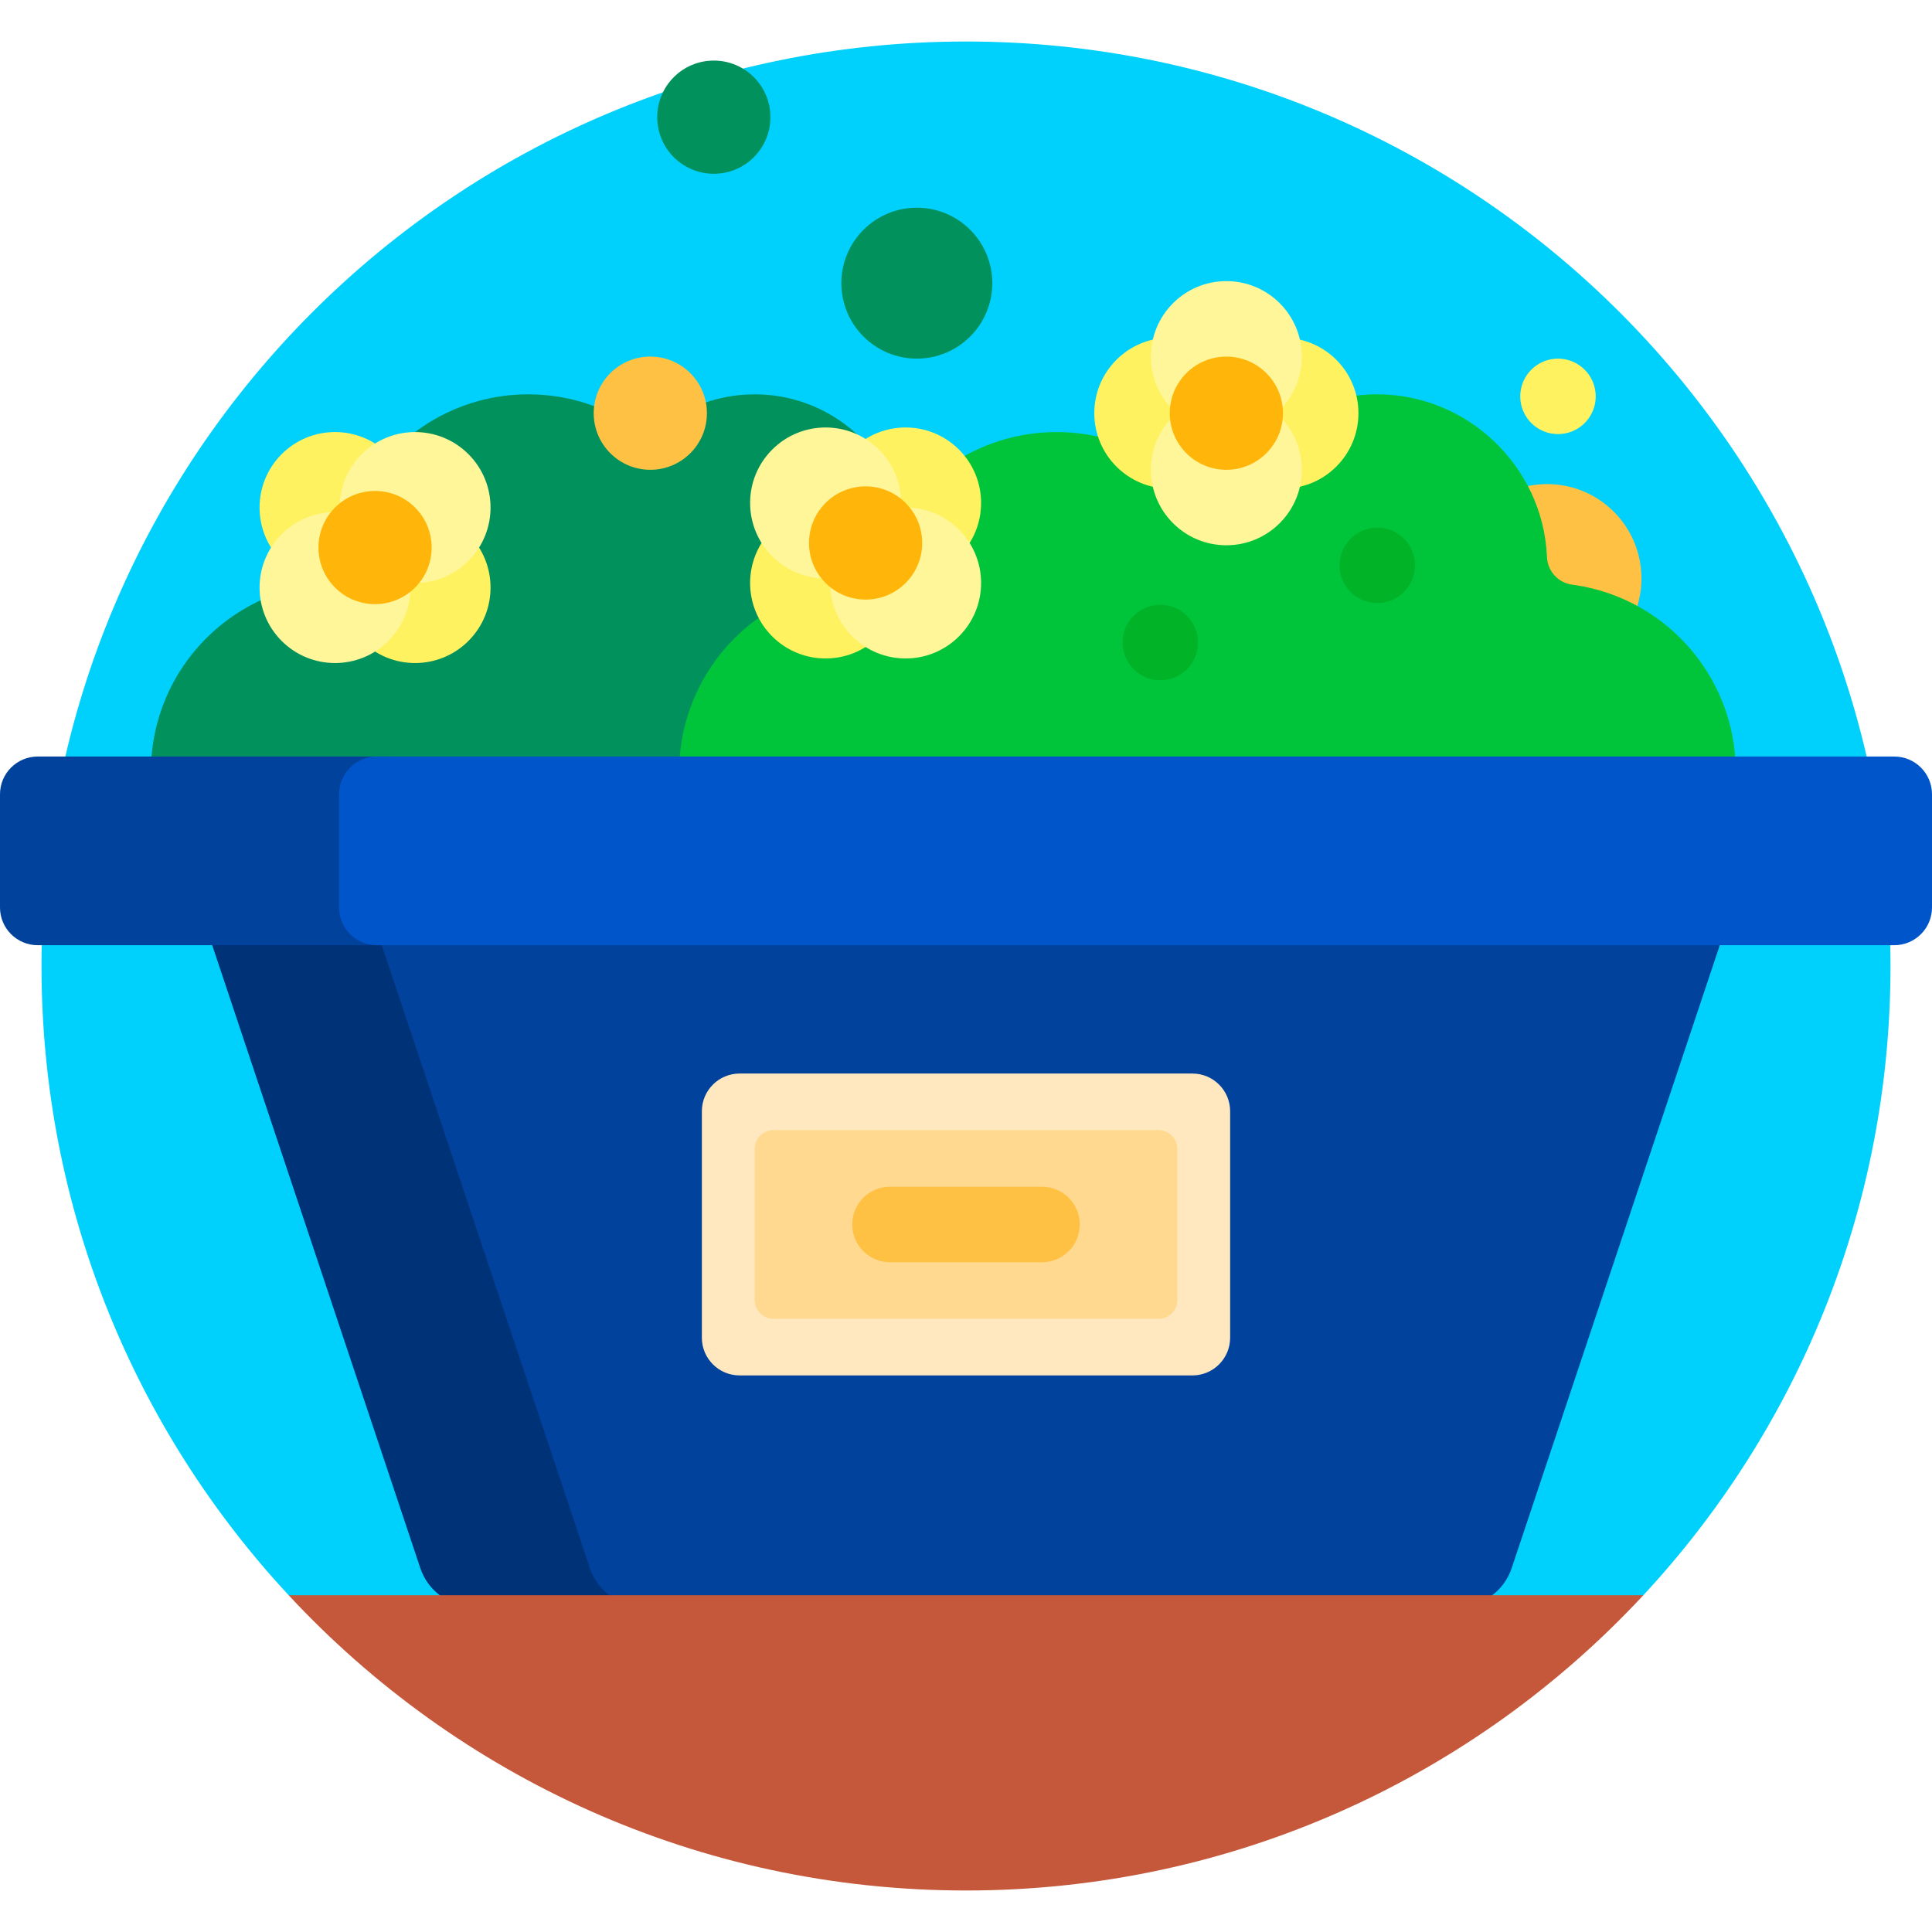
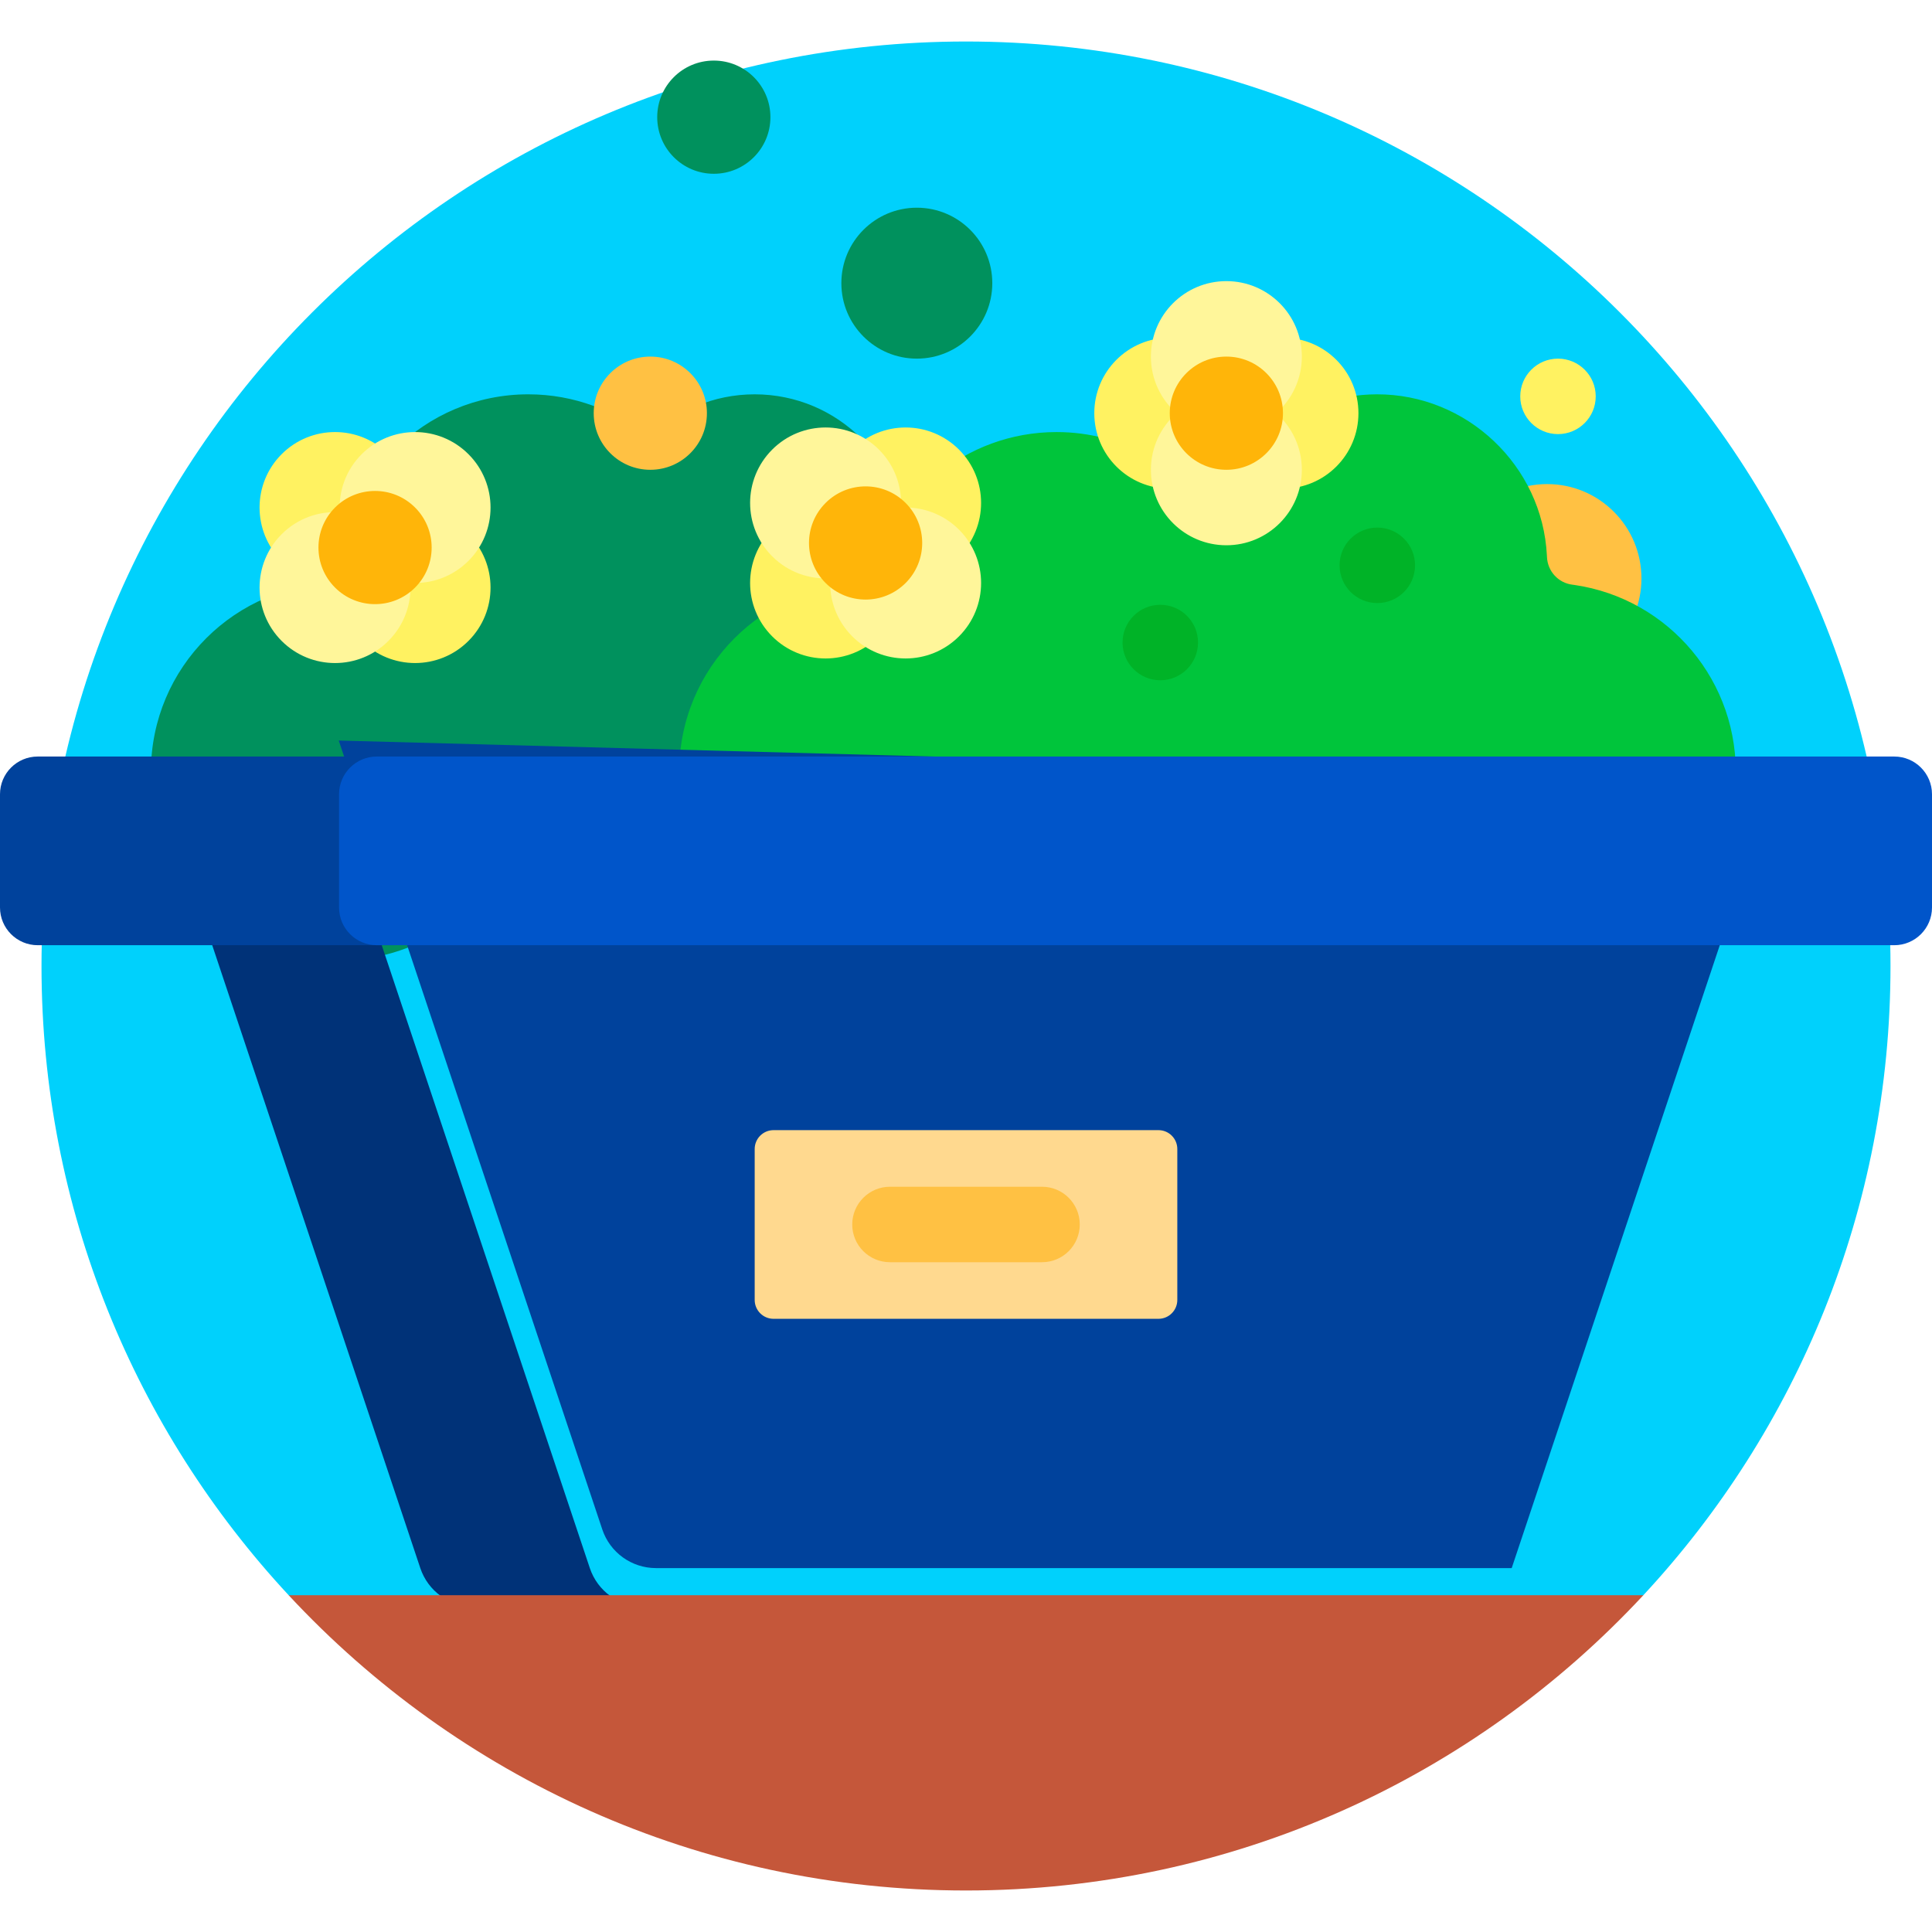
<svg xmlns="http://www.w3.org/2000/svg" id="Capa_1" enable-background="new 0 0 512 512" height="512" viewBox="0 0 512 512" width="512">
  <g>
    <path d="m11 256c0-135.31 109.69-245 245-245s245 109.69 245 245c0 64.41-24.855 123.013-65.496 166.744-.875.942-8.317 1.877-9.207 2.804-1.78 1.856-3.588 3.684-5.425 5.483h-330.893c-2.163-2.119-4.288-4.278-6.371-6.475-.57-.601-6.547-1.205-7.111-1.812-40.642-43.731-65.497-102.334-65.497-166.744z" fill="#00d1fc" />
    <path d="m435 153.287c0 13.807-11.193 25-25 25s-25-11.193-25-25 11.193-25 25-25 25 11.193 25 25z" fill="#ffc143" />
    <path d="m290 204.5c0 27.614-22.386 50-50 50-11.256 0-21.643-3.72-30-9.997-8.357 6.277-18.744 9.997-30 9.997-19.792 0-36.896-11.5-45-28.181-8.104 16.681-25.208 28.181-45 28.181-27.614 0-50-22.386-50-50s22.386-50 50-50c0-27.614 22.386-50 50-50 12.135 0 23.26 4.324 31.92 11.514 7.222-7.119 17.138-11.514 28.08-11.514 22.091 0 40 17.909 40 40 0 3.459-.439 6.815-1.264 10.016.42-.01.842-.016 1.264-.016 27.614 0 50 22.386 50 50z" fill="#00915d" />
    <path d="m459.948 206.811c-1.153 25.611-21.934 46.433-47.544 47.632-12.179.57-23.456-3.219-32.404-9.941-8.357 6.277-18.744 9.997-30 9.997-25.688 0-46.851-19.372-49.679-44.303-6.209 2.765-13.085 4.303-20.321 4.303-.334 0-.667-.004-.999-.011-4.722 23.287-25.626 40.7-50.466 39.99-26.781-.766-48.424-22.976-48.535-49.767-.114-27.711 22.315-50.211 50-50.211.334 0 .667.004.999.011 4.628-22.828 24.808-40.011 49.001-40.011 17.453 0 32.817 8.942 41.761 22.495 5.403-18.716 22.627-32.417 43.065-32.495 23.859-.09 43.925 18.883 45.117 42.713.006.123.012.246.017.369.16 3.806 3.006 6.922 6.789 7.374.178.021.346.043.502.066 24.915 3.619 43.876 25.611 42.697 51.789z" fill="#00c53b" />
    <path d="m242.968 55.043c11.046 0 20 8.954 20 20s-8.954 20-20 20-20-8.954-20-20 8.954-20 20-20zm-53.798-38.99c-8.284 0-15 6.716-15 15s6.716 15 15 15 15-6.716 15-15-6.716-15-15-15z" fill="#00915d" />
    <path d="m317.489 170.277c0 5.523-4.477 10-10 10s-10-4.477-10-10 4.477-10 10-10 10 4.477 10 10zm47.511-30.461c-5.523 0-10 4.477-10 10s4.477 10 10 10 10-4.477 10-10-4.477-10-10-10z" fill="#00b327" />
-     <path d="m470.454 206.497-69.838 209.064c-2.044 6.121-7.774 10.248-14.227 10.248h-226.778c-6.453 0-12.183-4.127-14.227-10.248l-69.838-209.064z" fill="#00429c" />
+     <path d="m470.454 206.497-69.838 209.064h-226.778c-6.453 0-12.183-4.127-14.227-10.248l-69.838-209.064z" fill="#00429c" />
    <path d="m170.537 425.809h-44.926c-6.453 0-12.183-4.127-14.227-10.248l-69.838-209.064h44.926l69.838 209.064c2.044 6.121 7.774 10.248 14.227 10.248z" fill="#003278" />
    <path d="m114.393 210.49v30c0 5.523-4.477 10-10 10h-94.393c-5.523 0-10-4.477-10-10v-30c0-5.523 4.477-10 10-10h94.393c5.523 0 10 4.477 10 10z" fill="#00429c" />
    <path d="m512 210.49v30c0 5.523-4.477 10-10 10h-402.149c-5.523 0-10-4.477-10-10v-30c0-5.523 4.477-10 10-10h402.149c5.523 0 10 4.477 10 10z" fill="#0055ca" />
    <path d="m435.504 422.745c-44.737 48.138-108.604 78.255-179.504 78.255s-134.767-30.117-179.504-78.255z" fill="#c5573a" />
-     <path d="m326 294.5v60c0 5.523-4.477 10-10 10h-120c-5.523 0-10-4.477-10-10v-60c0-5.523 4.477-10 10-10h120c5.523 0 10 4.477 10 10z" fill="#ffe7bf" />
    <path d="m312 304.5v40c0 2.761-2.239 5-5 5h-102c-2.761 0-5-2.239-5-5v-40c0-2.761 2.239-5 5-5h102c2.761 0 5 2.239 5 5z" fill="#ffd98f" />
    <path d="m286.149 324.5c0 5.523-4.477 10-10 10h-40.298c-5.523 0-10-4.477-10-10s4.477-10 10-10h40.298c5.523 0 10 4.477 10 10z" fill="#ffc143" />
    <path d="m360 109.5c0 11.046-8.954 20-20 20-5.974 0-11.335-2.619-15-6.771-3.665 4.152-9.026 6.771-15 6.771-11.046 0-20-8.954-20-20s8.954-20 20-20c5.974 0 11.335 2.619 15 6.771 3.665-4.152 9.026-6.771 15-6.771 11.046 0 20 8.954 20 20zm-134.142 9.645c-4.224 4.224-6.163 9.867-5.819 15.395-5.528-.345-11.171 1.595-15.395 5.819-7.81 7.811-7.81 20.474 0 28.284 7.811 7.811 20.474 7.811 28.284 0 4.224-4.224 6.163-9.867 5.819-15.395 5.527.345 11.171-1.595 15.395-5.819 7.811-7.811 7.811-20.474 0-28.284s-20.474-7.811-28.284 0zm-117.11 16.607c.345-5.527-1.595-11.17-5.819-15.395-7.811-7.811-20.474-7.811-28.284 0s-7.81 20.474 0 28.284c4.224 4.224 9.867 6.164 15.395 5.819-.345 5.527 1.594 11.17 5.819 15.395 7.811 7.811 20.474 7.811 28.284 0s7.811-20.474 0-28.284c-4.225-4.224-9.868-6.163-15.395-5.819z" fill="#fff261" />
    <path d="m422.883 105.043c0 5.523-4.477 10-10 10s-10-4.477-10-10 4.477-10 10-10 10 4.477 10 10z" fill="#fff261" />
    <path d="m187.34 109.5c0 8.284-6.716 15-15 15s-15-6.716-15-15 6.716-15 15-15 15 6.716 15 15z" fill="#ffc143" />
    <path d="m254.142 140.358c7.811 7.811 7.811 20.474 0 28.284s-20.474 7.811-28.284 0c-4.224-4.224-6.163-9.867-5.819-15.395-5.528.345-11.171-1.595-15.395-5.819-7.81-7.811-7.81-20.474 0-28.284 7.811-7.811 20.474-7.811 28.284 0 4.224 4.224 6.163 9.867 5.819 15.395 5.528-.345 11.171 1.595 15.395 5.819zm84.087-30.858c4.152-3.665 6.771-9.026 6.771-15 0-11.046-8.954-20-20-20s-20 8.954-20 20c0 5.974 2.619 11.335 6.771 15-4.152 3.665-6.771 9.026-6.771 15 0 11.046 8.954 20 20 20s20-8.954 20-20c0-5.974-2.619-11.335-6.771-15zm-242.371 10.858c-4.224 4.224-6.163 9.867-5.819 15.395-5.528-.345-11.171 1.595-15.395 5.819-7.81 7.81-7.81 20.474 0 28.284 7.811 7.811 20.474 7.811 28.284 0 4.224-4.224 6.163-9.867 5.819-15.395 5.527.345 11.171-1.595 15.395-5.819 7.811-7.811 7.811-20.474 0-28.284s-20.474-7.811-28.284 0z" fill="#fff69a" />
    <path d="m340 109.5c0 8.284-6.716 15-15 15s-15-6.716-15-15 6.716-15 15-15 15 6.716 15 15zm-100 23.787c-5.858-5.858-15.355-5.858-21.213 0s-5.858 15.355 0 21.213 15.355 5.858 21.213 0 5.858-15.355 0-21.213zm-130 1.213c-5.858-5.858-15.355-5.858-21.213 0s-5.858 15.355 0 21.213 15.355 5.858 21.213 0 5.858-15.355 0-21.213z" fill="#ffb509" />
  </g>
</svg>